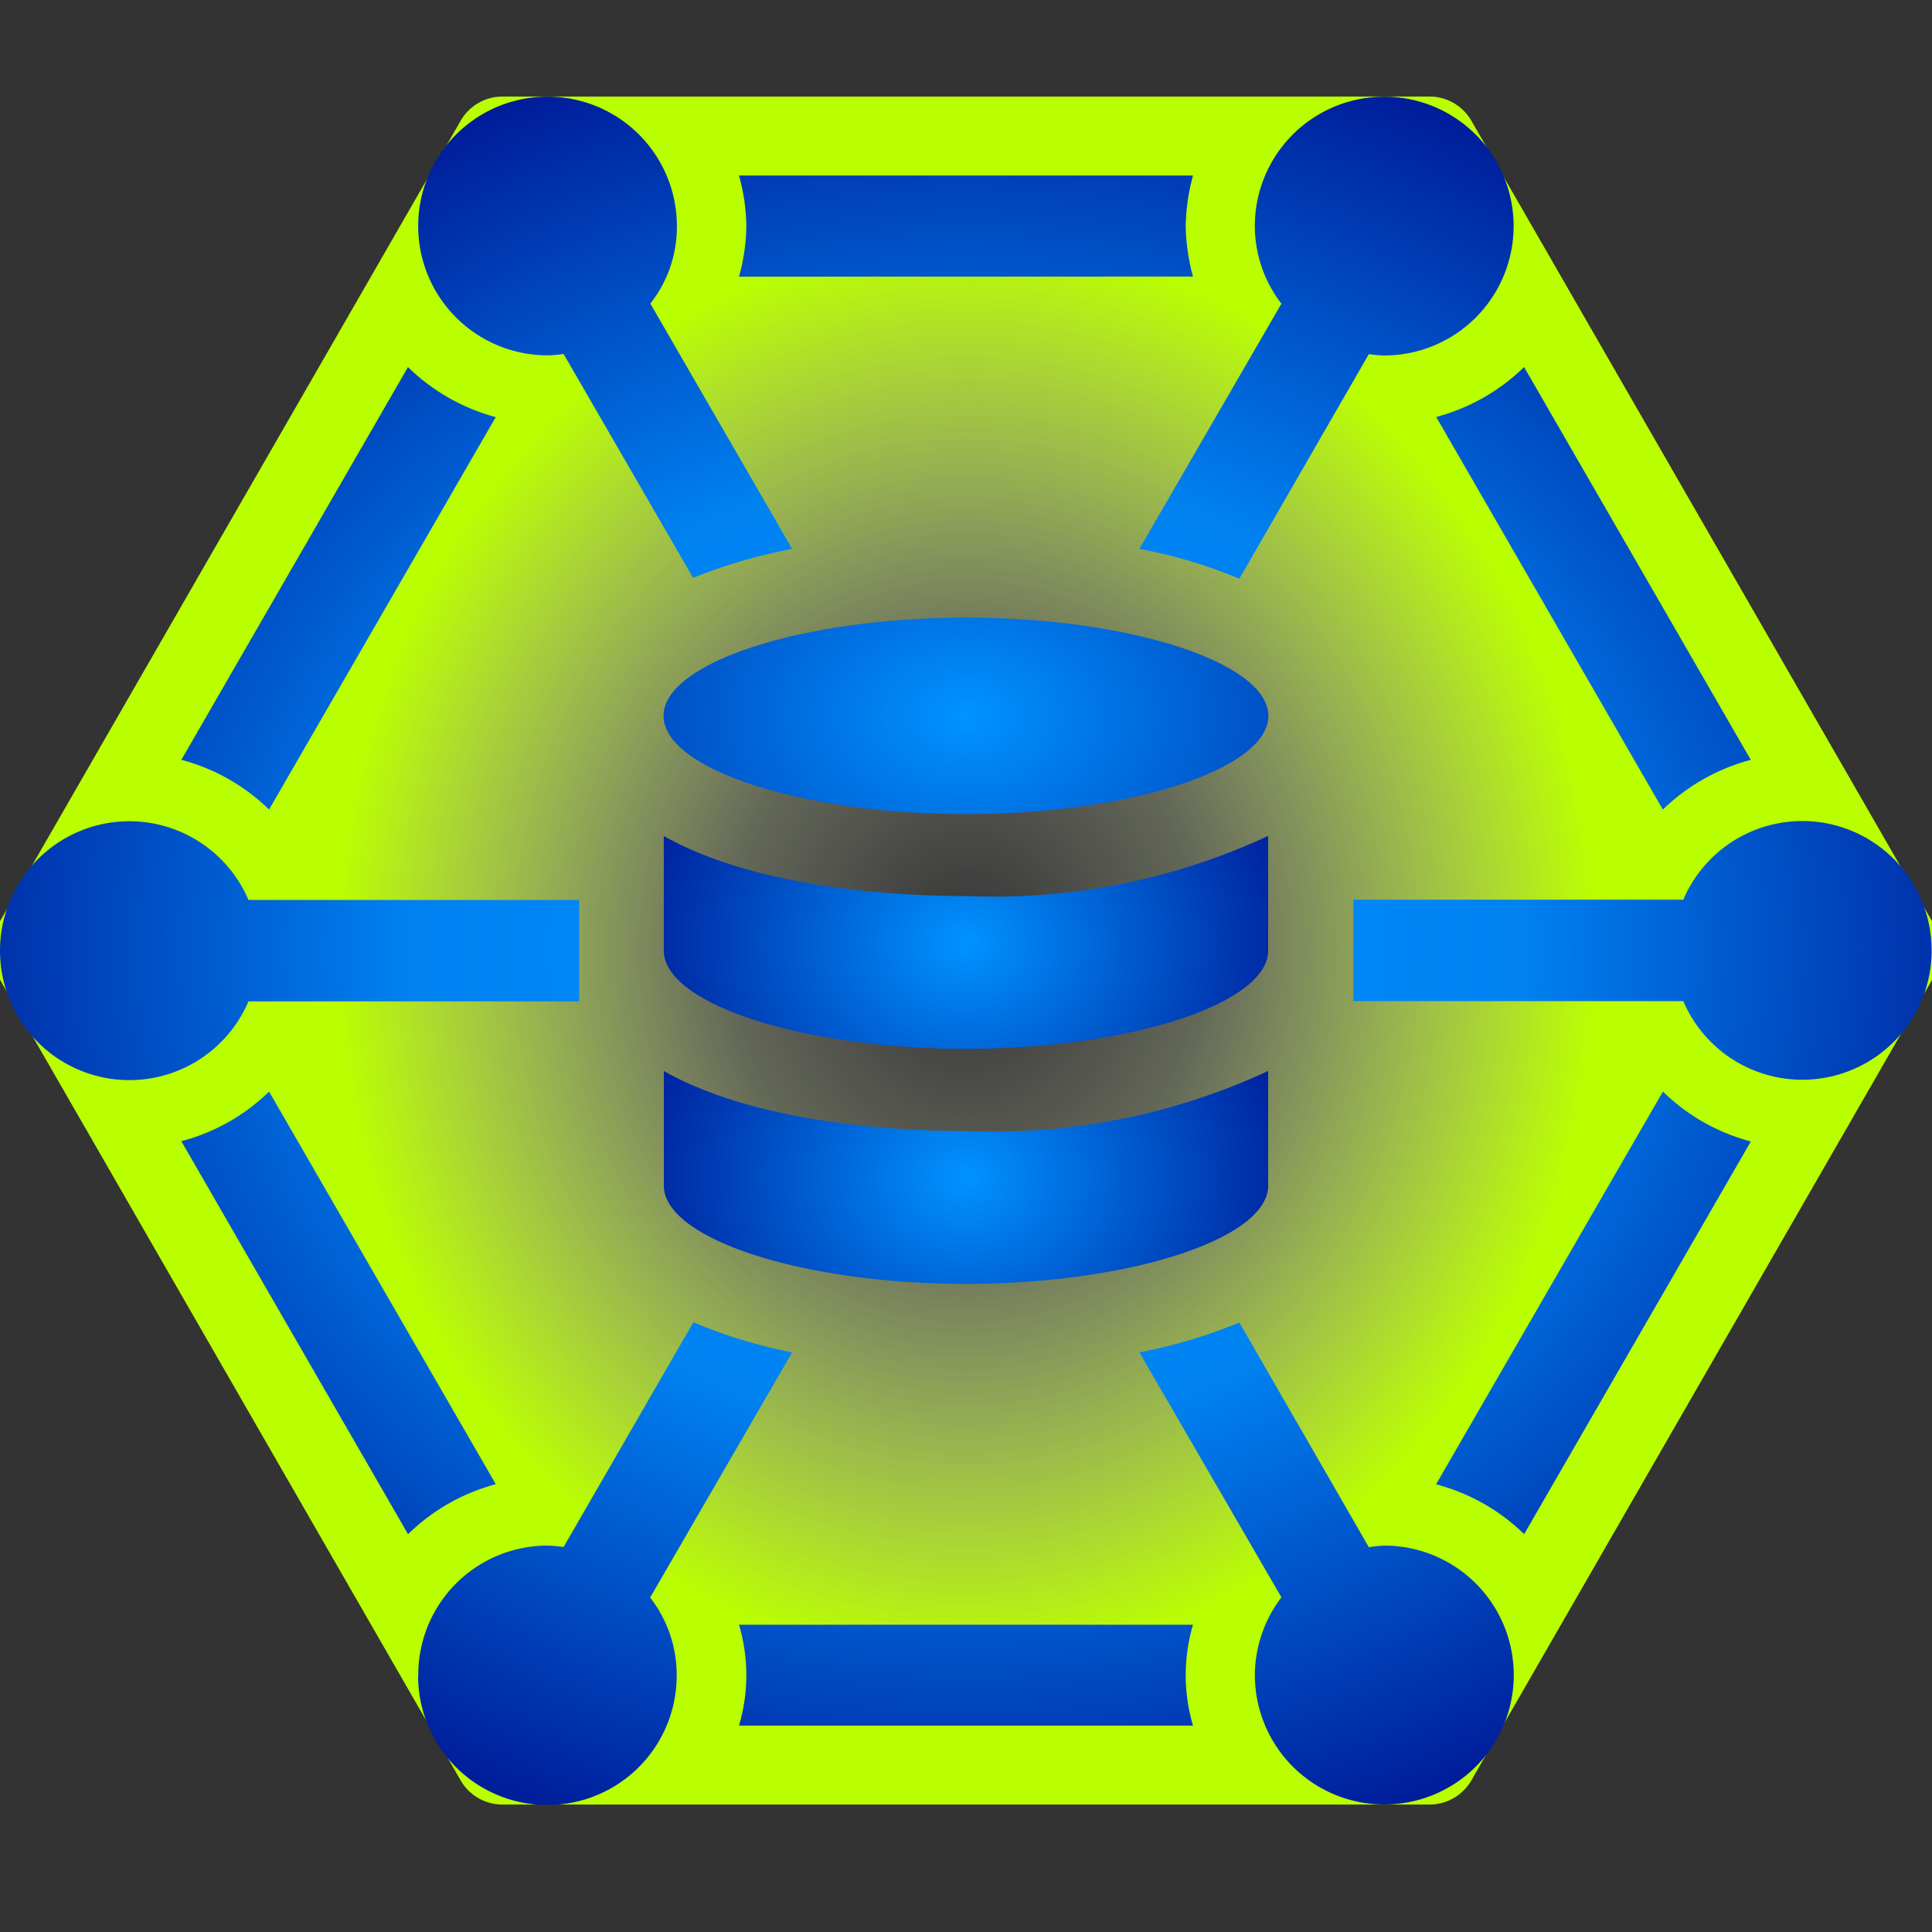
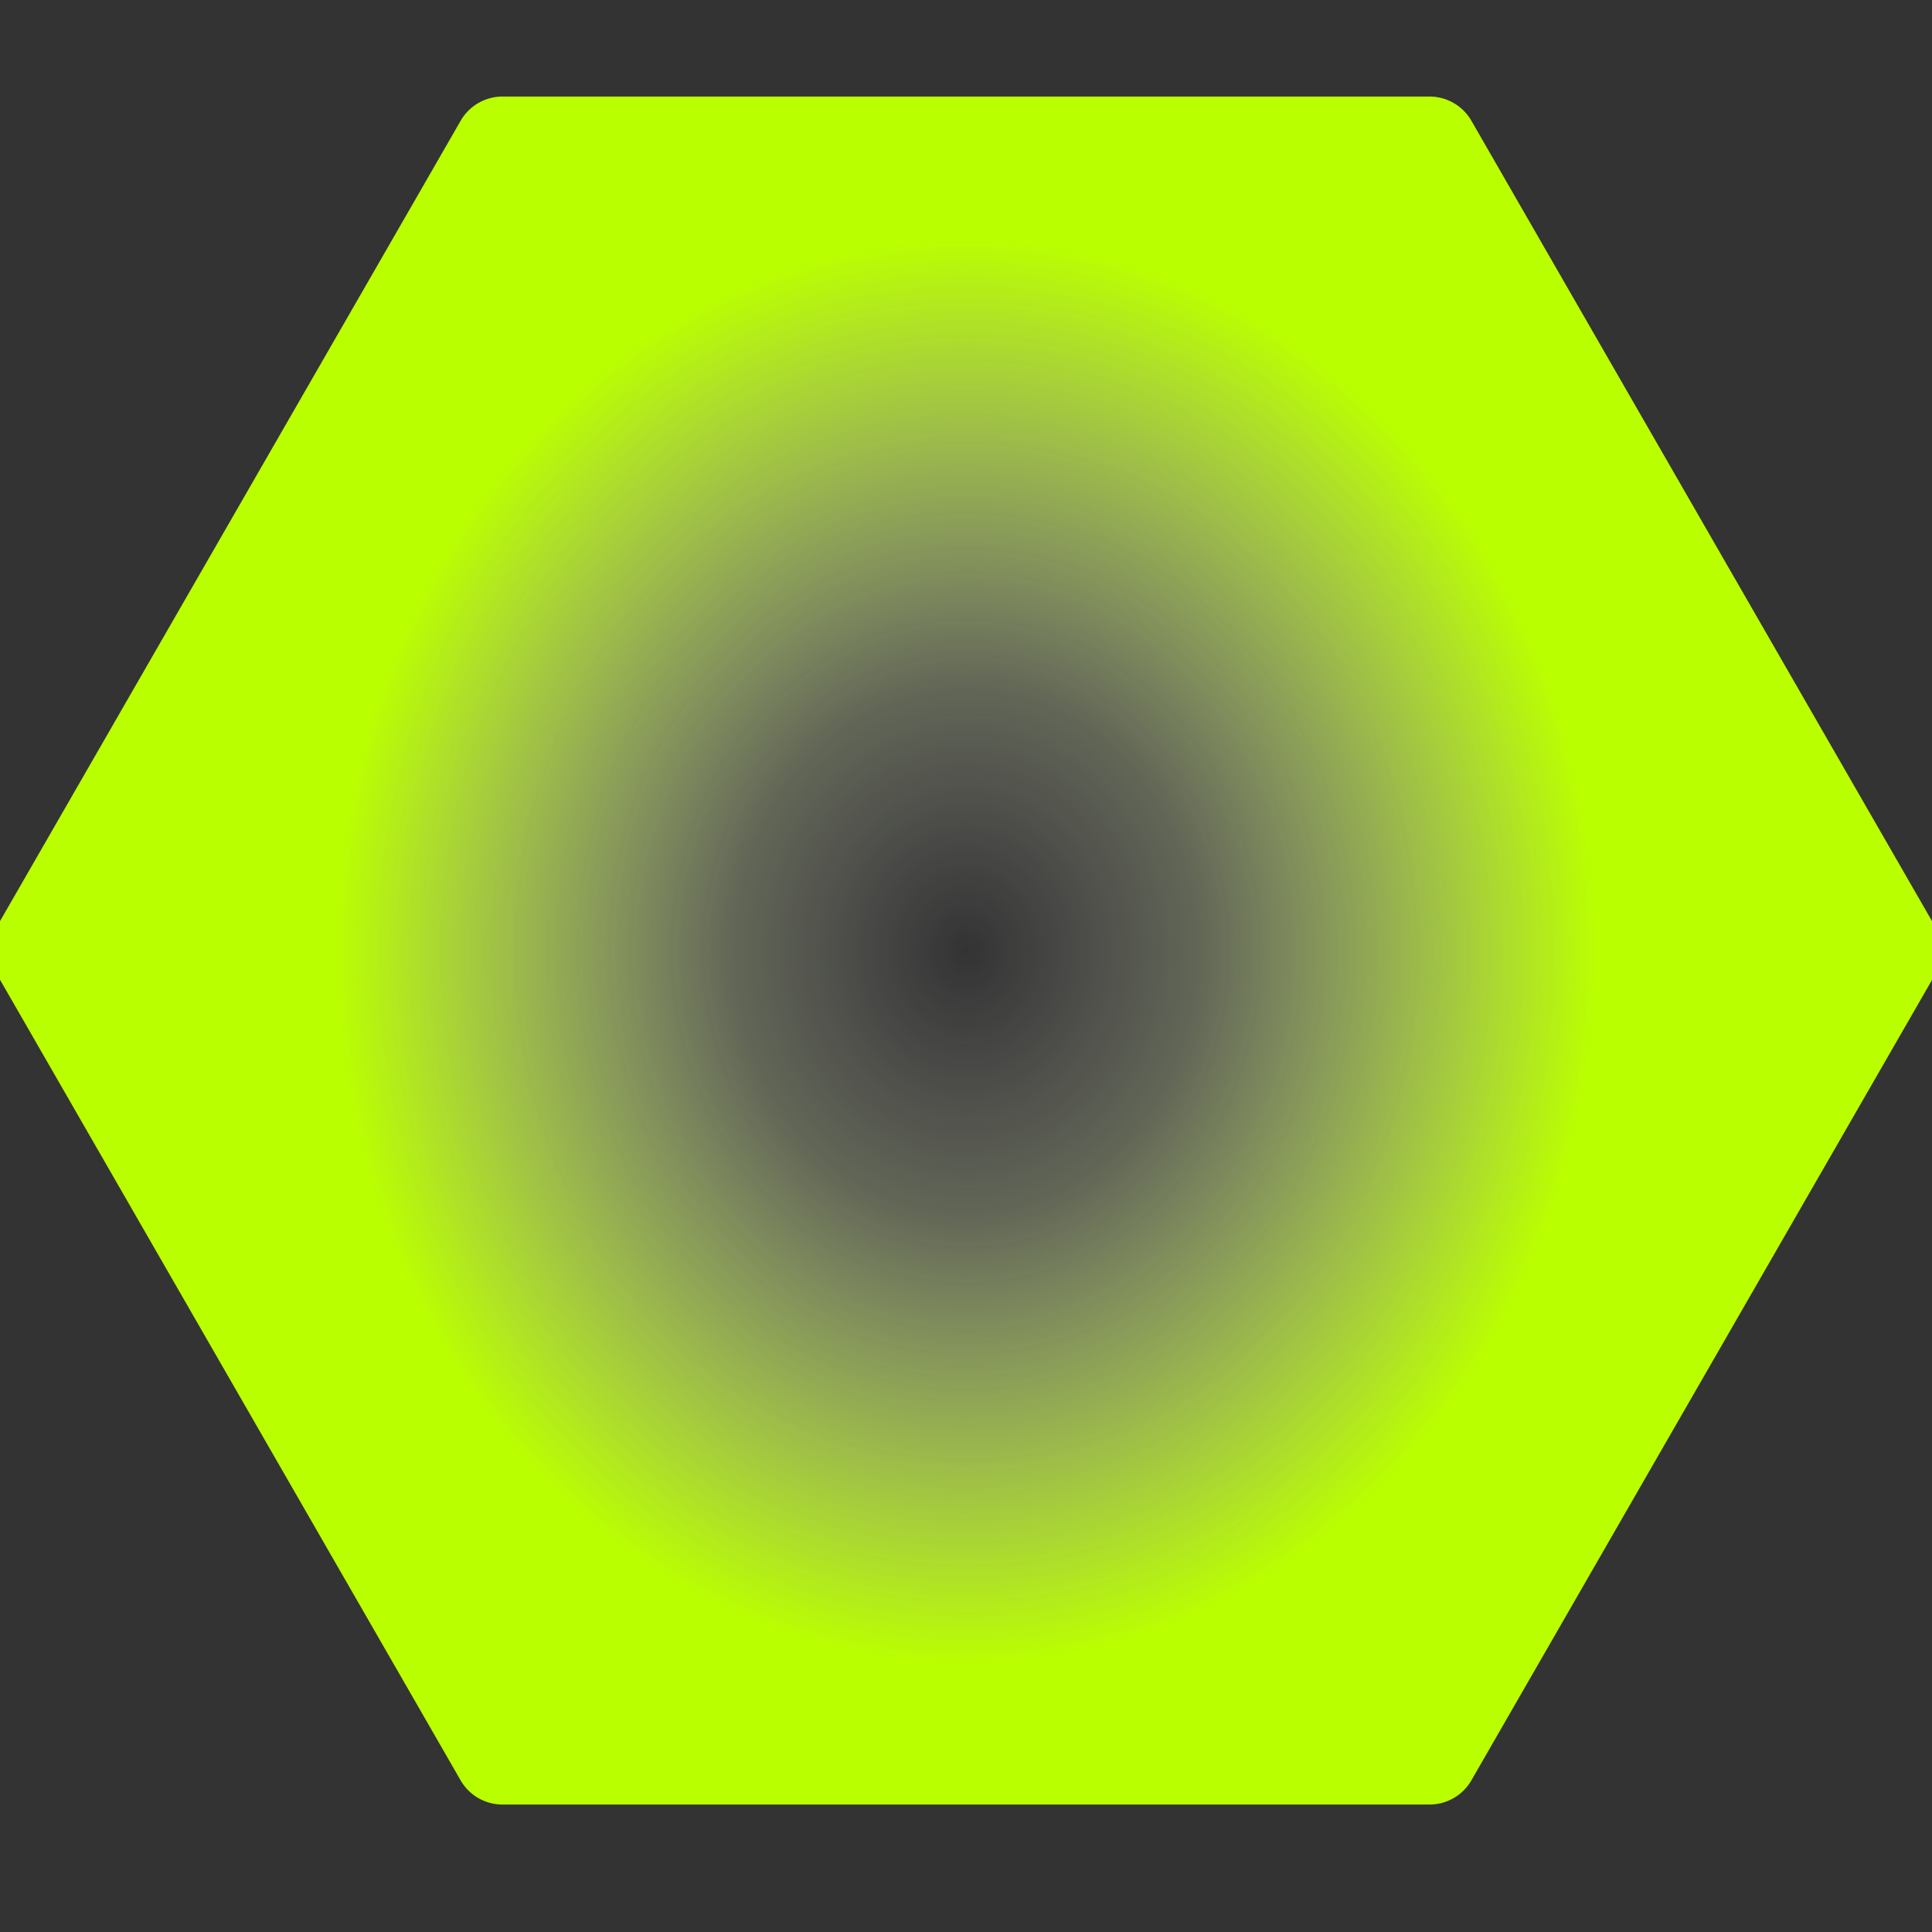
<svg xmlns="http://www.w3.org/2000/svg" width="40" height="40" viewBox="0 0 40 40">
  <rect x="0" y="0" width="40" height="40" fill="#333333" stroke="none" />
  <defs>
    <radialGradient id="radial-gradient" cx="0.5" cy="0.5" r="0.324" gradientTransform="translate(0 -0.147) scale(1 1.295)" gradientUnits="objectBoundingBox">
      <stop offset="0" stop-color="#fff" stop-opacity="0" />
      <stop offset="0.369" stop-color="#eeffbf" stop-opacity="0.251" />
      <stop offset="1" stop-color="#baff00" />
    </radialGradient>
    <radialGradient id="radial-gradient-2" cx="0.5" cy="0.5" r="0.616" gradientUnits="objectBoundingBox">
      <stop offset="0" stop-color="#0093ff" />
      <stop offset="0.462" stop-color="#0082f1" />
      <stop offset="1" stop-color="#000586" />
    </radialGradient>
    <radialGradient id="radial-gradient-3" cx="0.5" cy="0.5" r="1.646" gradientTransform="translate(0.707) rotate(90) scale(1 0.415)" gradientUnits="objectBoundingBox">
      <stop offset="0" stop-color="#0093ff" />
      <stop offset="1" stop-color="#000586" />
    </radialGradient>
    <radialGradient id="radial-gradient-5" cx="0.5" cy="0.5" r="2.404" gradientTransform="translate(0.724) rotate(90) scale(1 0.448)" gradientUnits="objectBoundingBox">
      <stop offset="0" stop-color="#0093ff" />
      <stop offset="0.548" stop-color="#0045bd" />
      <stop offset="1" stop-color="#000586" />
    </radialGradient>
    <clipPath id="clip-Artboard_2">
      <rect width="40" height="40" />
    </clipPath>
  </defs>
  <g id="Artboard_2" data-name="Artboard – 2" clip-path="url(#clip-Artboard_2)">
    <g id="Group_35999" data-name="Group 35999" transform="translate(0 2)">
      <path id="Polygon_1" data-name="Polygon 1" d="M29.944,0a1,1,0,0,1,.867.5l9.6,16.681a1,1,0,0,1,0,1l-9.6,16.681a1,1,0,0,1-.867.5H10.752a1,1,0,0,1-.867-.5L.287,18.179a1,1,0,0,1,0-1L9.886.5a1,1,0,0,1,.867-.5Z" transform="translate(-0.348 -0.001)" fill="url(#radial-gradient)" />
      <g id="Group_35876" data-name="Group 35876" transform="translate(0 0)">
-         <path id="Union_16" data-name="Union 16" d="M25.98,32.689a2.693,2.693,0,0,1,.55-1.618L23.59,26a10.816,10.816,0,0,0,2.069-.619l2.682,4.653A2.579,2.579,0,0,1,28.667,30a2.68,2.68,0,1,1-2.686,2.688Zm-17.32,0A2.675,2.675,0,0,1,11.344,30a3.071,3.071,0,0,1,.325.029l2.686-4.653A10.624,10.624,0,0,0,16.4,26l-2.939,5.076a2.6,2.6,0,0,1,.549,1.618,2.677,2.677,0,0,1-5.354,0Zm6.64,1.038a3.668,3.668,0,0,0,0-2.089h9.4a3.686,3.686,0,0,0,0,2.089Zm14.435-5L34.429,20.6a4.105,4.105,0,0,0,1.82,1.033l-4.693,8.13A4.1,4.1,0,0,0,29.735,28.732Zm-25.981-7.1A4.073,4.073,0,0,0,5.571,20.6l4.694,8.129a4.109,4.109,0,0,0-1.817,1.035Zm31.1-2.9H28.02v-2.1h6.831a2.678,2.678,0,1,1,0,2.1ZM0,17.687a2.679,2.679,0,0,1,5.144-1.054H11.99v2.1H5.144A2.679,2.679,0,0,1,0,17.687ZM29.735,6.633A4.121,4.121,0,0,0,31.555,5.6l4.693,8.132a4.13,4.13,0,0,0-1.82,1.03Zm-25.981,7.1L8.447,5.6a4.127,4.127,0,0,0,1.817,1.036L5.571,14.761A4.1,4.1,0,0,0,3.754,13.731ZM23.59,9.364l2.94-5.076a2.651,2.651,0,0,1-.55-1.6,2.679,2.679,0,1,1,2.686,2.672,2.094,2.094,0,0,1-.325-.029L25.659,9.983A10.044,10.044,0,0,0,23.59,9.364ZM11.668,5.328a2.4,2.4,0,0,1-.325.029,2.678,2.678,0,1,1,2.671-2.672,2.561,2.561,0,0,1-.549,1.6L16.4,9.364a11.078,11.078,0,0,0-2.05.6Zm3.632-1.6a4.02,4.02,0,0,0,.152-1.044A4.035,4.035,0,0,0,15.3,1.634h9.4a4.213,4.213,0,0,0-.151,1.048A4.2,4.2,0,0,0,24.7,3.726Z" transform="translate(0 0)" stroke="rgba(0,0,0,0)" stroke-miterlimit="10" stroke-width="1" fill="url(#radial-gradient-2)" />
-         <path id="Path_47570" data-name="Path 47570" d="M103.883,152.424V154.8c0,1.1,2.862,2.034,6.25,2.034s6.262-.932,6.262-2.034v-2.374a13.512,13.512,0,0,1-6.262,1.245c-1.239,0-4.273-.124-6.25-1.244" transform="translate(-90.139 -132.253)" fill="url(#radial-gradient-3)" />
-         <path id="Path_47571" data-name="Path 47571" d="M116.393,115.671a13.511,13.511,0,0,1-6.262,1.245c-1.239,0-4.273-.124-6.25-1.244v2.373c0,1.1,2.862,2.034,6.25,2.034s6.262-.932,6.262-2.034Z" transform="translate(-90.138 -100.364)" fill="url(#radial-gradient-3)" />
-         <path id="Path_47572" data-name="Path 47572" d="M110.1,81.513c-3.393,0-6.261.932-6.261,2.035s2.867,2.034,6.261,2.034,6.261-.932,6.261-2.034-2.867-2.035-6.261-2.035" transform="translate(-90.101 -70.726)" fill="url(#radial-gradient-5)" />
-       </g>
+         </g>
    </g>
  </g>
</svg>